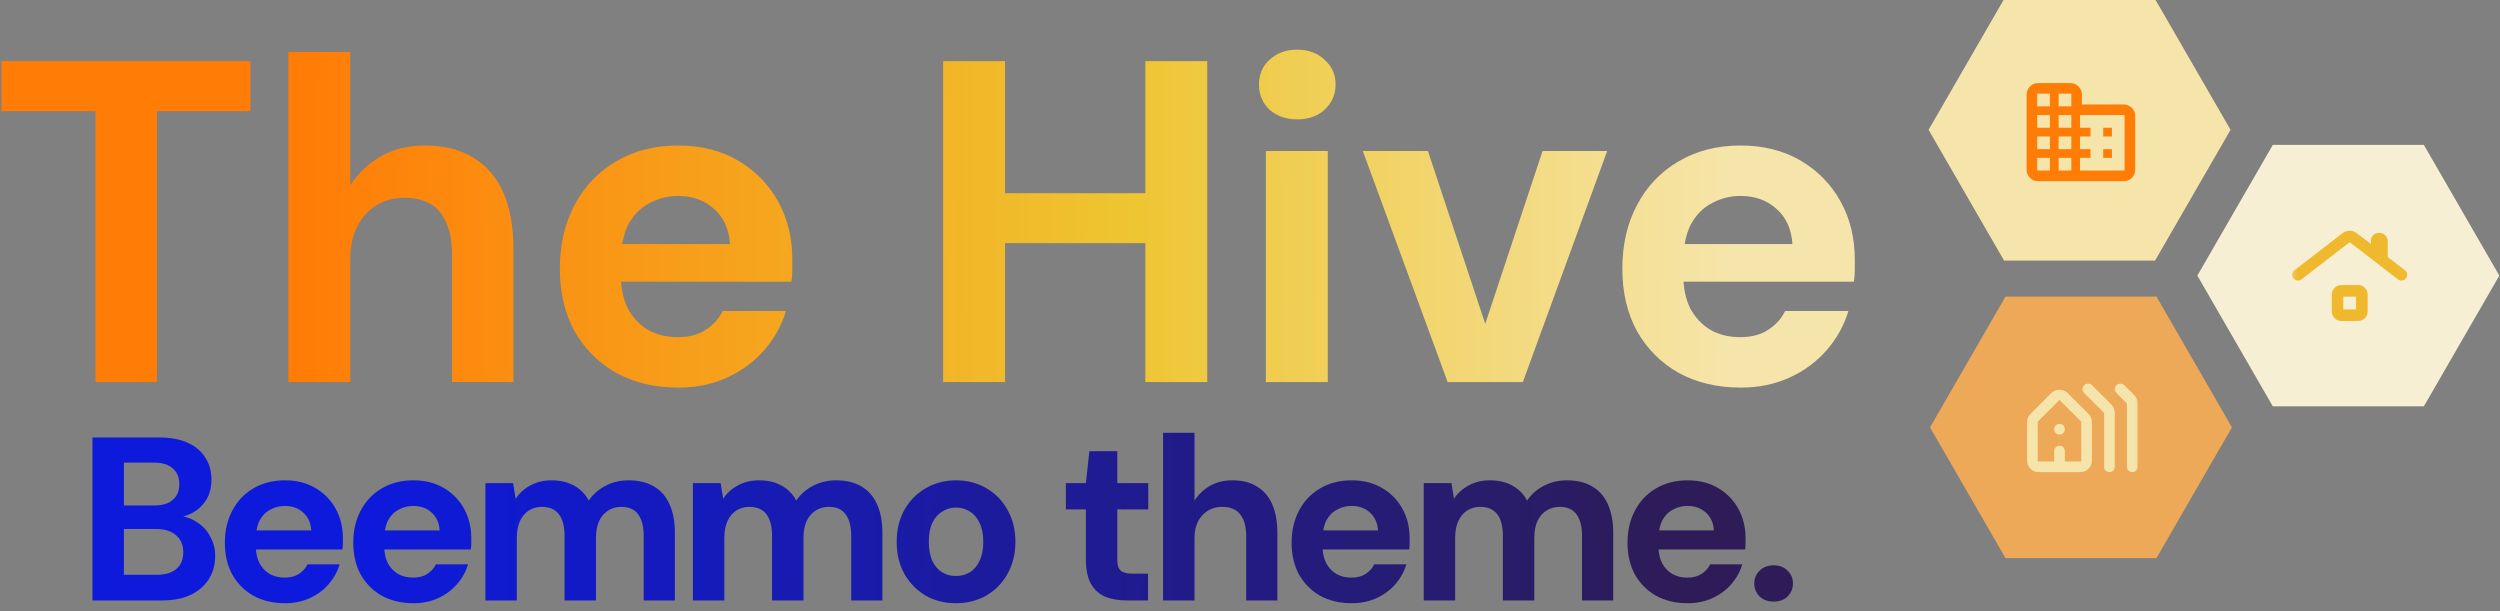
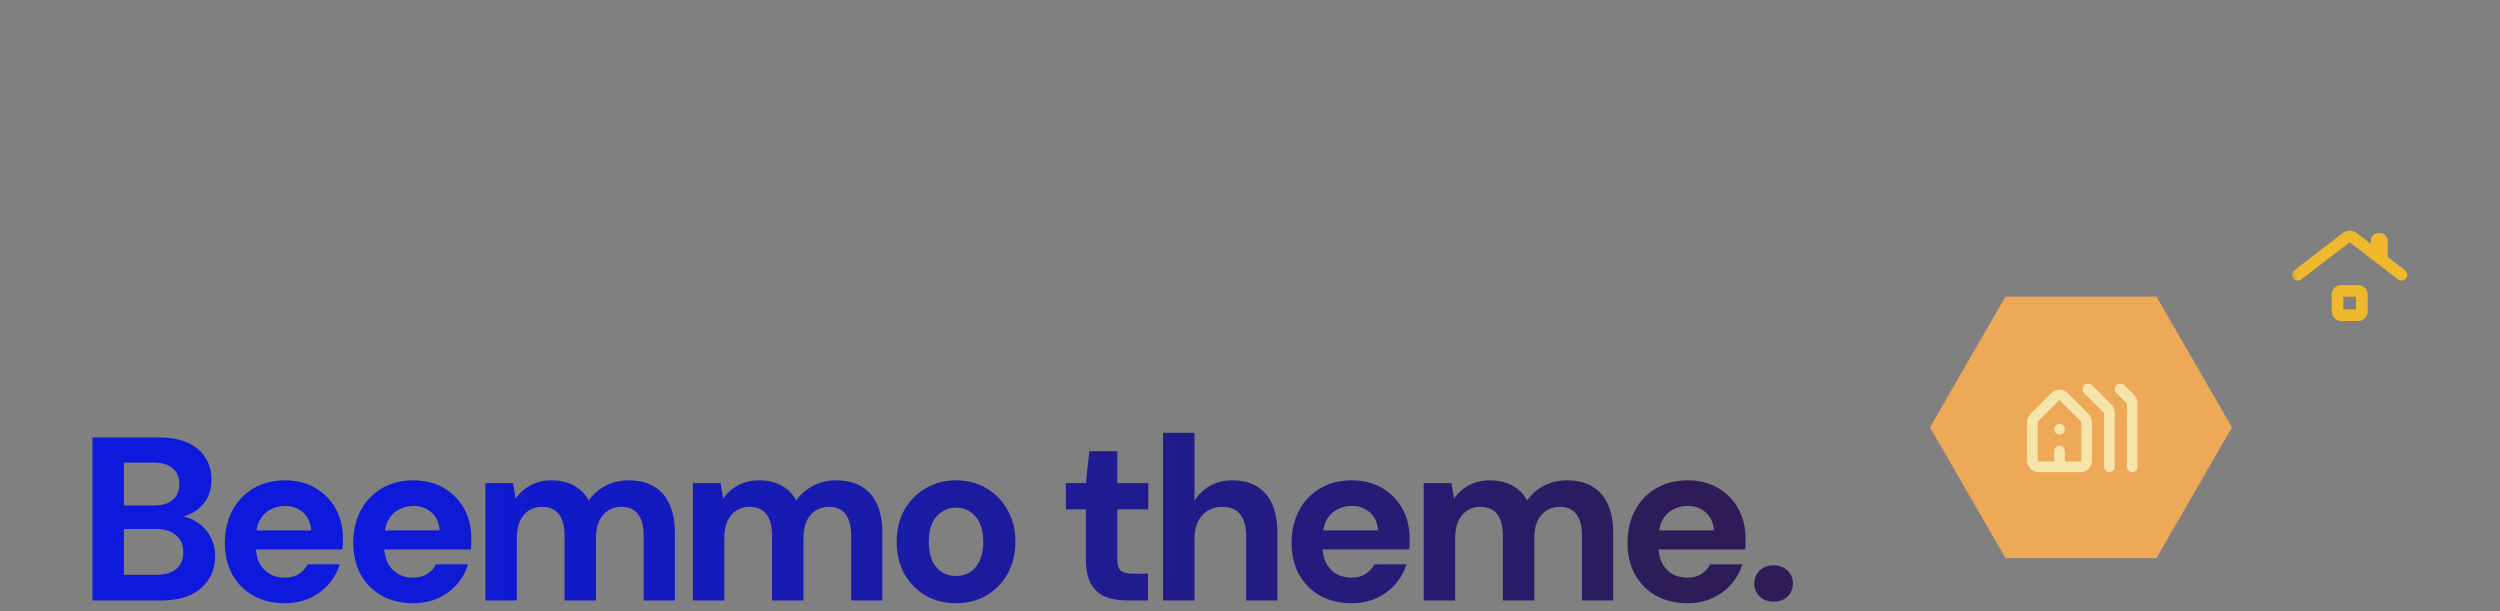
<svg xmlns="http://www.w3.org/2000/svg" width="229" height="56" viewBox="0 0 229 56" fill="none">
  <rect x="0" y="0" width="229" height="56" fill="#808080" stroke="none" />
  <g clip-path="url(#clip0_123_242)">
-     <path d="M197.403 -0.085L204.318 11.892L197.403 23.87L183.573 23.87L176.658 11.892L183.573 -0.085L197.403 -0.085Z" fill="#F6E5AA" />
-     <path d="M222.023 13.268L228.938 25.245L222.023 37.223L208.192 37.223L201.277 25.245L208.192 13.268L222.023 13.268Z" fill="#F7EFD4" />
    <path d="M197.533 27.168L204.448 39.145L197.533 51.123L183.703 51.123L176.788 39.145L183.703 27.168L197.533 27.168Z" fill="#EDA858" />
    <mask id="mask0_123_242" style="mask-type:alpha" maskUnits="userSpaceOnUse" x="184" y="6" width="13" height="12">
      <rect x="184.85" y="6.254" width="11.525" height="11.525" fill="#FF7D07" />
    </mask>
    <g mask="url(#mask0_123_242)">
-       <path d="M185.636 15.539V8.669C185.636 8.377 185.739 8.128 185.946 7.921C186.152 7.715 186.402 7.611 186.694 7.611H189.648C189.941 7.611 190.19 7.715 190.397 7.921C190.603 8.128 190.706 8.377 190.706 8.669V9.572H194.53C194.823 9.572 195.072 9.675 195.279 9.882C195.485 10.088 195.589 10.338 195.589 10.63V15.539C195.589 15.834 195.485 16.084 195.279 16.289C195.072 16.494 194.823 16.597 194.53 16.597H186.694C186.402 16.597 186.152 16.494 185.946 16.289C185.739 16.084 185.636 15.834 185.636 15.539ZM186.61 15.622H187.771V14.462H186.61V15.622ZM186.61 13.661H187.771V12.501H186.61V13.661ZM186.61 11.7H187.771V10.54H186.61V11.7ZM186.61 9.74H187.771V8.579H186.61V9.74ZM188.571 15.622H189.732V14.462H188.571V15.622ZM188.571 13.661H189.732V12.501H188.571V13.661ZM188.571 11.7H189.732V10.54H188.571V11.7ZM188.571 9.74H189.732V8.579H188.571V9.74ZM190.532 15.622H194.614V10.54H190.532V11.7H191.493V12.501H190.532V13.661H191.493V14.462H190.532V15.622ZM192.653 12.501V11.7H193.454V12.501H192.653ZM192.653 14.462V13.661H193.454V14.462H192.653Z" fill="#FF7D07" />
-     </g>
+       </g>
    <mask id="mask1_123_242" style="mask-type:alpha" maskUnits="userSpaceOnUse" x="209" y="19" width="12" height="13">
      <rect x="209.469" y="19.607" width="11.525" height="11.525" fill="#F0B92D" />
    </mask>
    <g mask="url(#mask1_123_242)">
      <path d="M214.473 29.401C214.228 29.401 214.02 29.315 213.847 29.143C213.675 28.971 213.589 28.762 213.589 28.517V26.993C213.589 26.747 213.675 26.539 213.847 26.368C214.02 26.197 214.228 26.111 214.473 26.111H215.997C216.243 26.111 216.451 26.197 216.622 26.368C216.793 26.539 216.879 26.747 216.879 26.993V28.517C216.879 28.762 216.793 28.971 216.622 29.143C216.451 29.315 216.243 29.401 215.997 29.401H214.473ZM214.647 28.343H215.816V27.174H214.647V28.343ZM210.811 25.587C210.694 25.678 210.564 25.713 210.422 25.694C210.279 25.674 210.162 25.607 210.069 25.492C209.979 25.377 209.944 25.248 209.964 25.105C209.984 24.962 210.053 24.846 210.17 24.757L214.589 21.35C214.686 21.276 214.789 21.221 214.899 21.185C215.01 21.149 215.121 21.131 215.232 21.131C215.343 21.131 215.453 21.149 215.564 21.185C215.674 21.221 215.778 21.276 215.874 21.35L217.177 22.345V22.018C217.177 21.828 217.248 21.667 217.39 21.533C217.532 21.4 217.719 21.333 217.951 21.333C218.166 21.333 218.346 21.407 218.493 21.556C218.64 21.704 218.713 21.886 218.713 22.1V23.539L220.296 24.757C220.409 24.847 220.475 24.963 220.494 25.105C220.513 25.248 220.478 25.377 220.387 25.492C220.297 25.606 220.18 25.674 220.036 25.694C219.893 25.713 219.763 25.678 219.646 25.587L215.232 22.181L210.811 25.587Z" fill="#F0B92D" />
    </g>
    <mask id="mask2_123_242" style="mask-type:alpha" maskUnits="userSpaceOnUse" x="184" y="33" width="13" height="13">
      <rect x="184.979" y="33.507" width="11.525" height="11.525" fill="#F6E5AA" />
    </mask>
    <g mask="url(#mask2_123_242)">
      <path d="M185.682 42.184V38.663C185.682 38.52 185.71 38.383 185.765 38.254C185.821 38.123 185.897 38.008 185.995 37.907L187.902 36.001C188.008 35.895 188.126 35.818 188.255 35.77C188.383 35.722 188.514 35.699 188.647 35.699C188.78 35.699 188.911 35.722 189.04 35.77C189.168 35.818 189.286 35.895 189.392 36.001L191.301 37.907C191.402 38.008 191.48 38.123 191.535 38.252C191.591 38.381 191.619 38.518 191.619 38.663V42.184C191.619 42.481 191.516 42.732 191.31 42.938C191.104 43.144 190.853 43.246 190.556 43.246H186.74C186.445 43.246 186.194 43.144 185.989 42.938C185.784 42.732 185.682 42.481 185.682 42.184ZM186.656 42.272H188.163V41.315C188.163 41.176 188.211 41.061 188.306 40.969C188.401 40.877 188.516 40.831 188.653 40.831C188.789 40.831 188.904 40.877 188.998 40.969C189.091 41.061 189.138 41.176 189.138 41.315V42.272H190.644V38.627L188.647 36.637L186.656 38.627V42.272ZM192.739 42.763V37.828L190.916 36.005C190.754 35.844 190.716 35.659 190.802 35.451C190.888 35.244 191.047 35.14 191.278 35.14C191.347 35.14 191.412 35.153 191.475 35.18C191.537 35.206 191.593 35.244 191.642 35.293L193.394 37.041C193.492 37.141 193.568 37.257 193.624 37.386C193.679 37.516 193.707 37.653 193.707 37.797V42.763C193.707 42.9 193.661 43.015 193.568 43.108C193.475 43.2 193.36 43.246 193.223 43.246C193.085 43.246 192.971 43.2 192.878 43.108C192.785 43.015 192.739 42.9 192.739 42.763ZM194.828 42.756V36.962L193.875 36.005C193.711 35.844 193.671 35.659 193.757 35.451C193.842 35.244 194.001 35.14 194.234 35.14C194.299 35.14 194.364 35.153 194.428 35.18C194.492 35.206 194.547 35.243 194.595 35.291L195.489 36.178C195.585 36.274 195.662 36.389 195.72 36.521C195.778 36.654 195.807 36.792 195.807 36.936V42.763C195.807 42.902 195.76 43.017 195.666 43.109C195.572 43.201 195.455 43.246 195.316 43.246C195.179 43.246 195.063 43.199 194.969 43.104C194.875 43.01 194.828 42.894 194.828 42.756ZM188.65 39.805C188.514 39.805 188.398 39.758 188.304 39.663C188.21 39.567 188.163 39.451 188.163 39.313C188.163 39.175 188.211 39.06 188.306 38.968C188.401 38.876 188.516 38.831 188.653 38.831C188.789 38.831 188.904 38.877 188.998 38.968C189.091 39.06 189.138 39.176 189.138 39.316C189.138 39.454 189.091 39.57 188.998 39.664C188.904 39.758 188.788 39.805 188.65 39.805Z" fill="#F6E5AA" />
    </g>
    <path d="M8.471 55V40.074H14.591C15.629 40.074 16.503 40.237 17.214 40.564C17.925 40.891 18.458 41.346 18.813 41.929C19.183 42.497 19.368 43.158 19.368 43.912C19.368 44.665 19.204 45.298 18.877 45.81C18.55 46.321 18.117 46.719 17.576 47.004C17.05 47.274 16.468 47.43 15.828 47.473L16.169 47.238C16.851 47.267 17.456 47.452 17.982 47.793C18.522 48.12 18.941 48.56 19.24 49.115C19.552 49.669 19.709 50.273 19.709 50.927C19.709 51.723 19.517 52.427 19.133 53.038C18.749 53.65 18.195 54.133 17.47 54.488C16.745 54.829 15.856 55 14.804 55H8.471ZM11.35 52.654H14.335C15.117 52.654 15.721 52.477 16.148 52.121C16.574 51.766 16.788 51.254 16.788 50.586C16.788 49.918 16.567 49.399 16.126 49.029C15.686 48.646 15.075 48.454 14.293 48.454H11.35V52.654ZM11.35 46.3H14.122C14.876 46.3 15.444 46.129 15.828 45.788C16.226 45.447 16.425 44.964 16.425 44.338C16.425 43.727 16.226 43.251 15.828 42.91C15.444 42.554 14.868 42.377 14.101 42.377H11.35V46.3ZM26.099 55.256C25.019 55.256 24.059 55.028 23.221 54.574C22.396 54.104 21.749 53.458 21.28 52.633C20.825 51.794 20.598 50.828 20.598 49.733C20.598 48.61 20.825 47.622 21.28 46.769C21.735 45.902 22.375 45.227 23.199 44.743C24.038 44.246 25.005 43.997 26.099 43.997C27.166 43.997 28.097 44.232 28.893 44.701C29.689 45.17 30.307 45.803 30.748 46.599C31.189 47.395 31.409 48.297 31.409 49.307C31.409 49.449 31.409 49.612 31.409 49.797C31.409 49.968 31.395 50.145 31.366 50.33H22.645V48.582H28.509C28.466 47.885 28.218 47.338 27.763 46.94C27.322 46.542 26.767 46.343 26.099 46.343C25.616 46.343 25.168 46.456 24.756 46.684C24.344 46.897 24.017 47.231 23.775 47.686C23.548 48.141 23.434 48.717 23.434 49.413V50.032C23.434 50.614 23.541 51.126 23.754 51.567C23.981 51.993 24.294 52.328 24.692 52.569C25.09 52.797 25.552 52.91 26.078 52.91C26.604 52.91 27.038 52.797 27.379 52.569C27.734 52.342 27.997 52.05 28.168 51.695H31.11C30.911 52.363 30.577 52.967 30.108 53.507C29.639 54.048 29.063 54.474 28.381 54.787C27.699 55.099 26.938 55.256 26.099 55.256ZM37.861 55.256C36.78 55.256 35.821 55.028 34.982 54.574C34.157 54.104 33.511 53.458 33.041 52.633C32.587 51.794 32.359 50.828 32.359 49.733C32.359 48.61 32.587 47.622 33.041 46.769C33.496 45.902 34.136 45.227 34.961 44.743C35.799 44.246 36.766 43.997 37.861 43.997C38.927 43.997 39.858 44.232 40.654 44.701C41.45 45.17 42.068 45.803 42.509 46.599C42.95 47.395 43.17 48.297 43.17 49.307C43.17 49.449 43.17 49.612 43.17 49.797C43.17 49.968 43.156 50.145 43.127 50.33H34.406V48.582H40.27C40.227 47.885 39.979 47.338 39.524 46.94C39.083 46.542 38.529 46.343 37.861 46.343C37.377 46.343 36.929 46.456 36.517 46.684C36.105 46.897 35.778 47.231 35.536 47.686C35.309 48.141 35.195 48.717 35.195 49.413V50.032C35.195 50.614 35.302 51.126 35.515 51.567C35.742 51.993 36.055 52.328 36.453 52.569C36.851 52.797 37.313 52.91 37.839 52.91C38.365 52.91 38.799 52.797 39.14 52.569C39.495 52.342 39.758 52.05 39.929 51.695H42.872C42.672 52.363 42.339 52.967 41.869 53.507C41.4 54.048 40.825 54.474 40.142 54.787C39.46 55.099 38.699 55.256 37.861 55.256ZM44.462 55V44.253H46.999L47.233 45.682C47.575 45.17 48.023 44.765 48.577 44.466C49.145 44.154 49.792 43.997 50.517 43.997C51.057 43.997 51.541 44.068 51.967 44.21C52.394 44.352 52.77 44.559 53.097 44.829C53.439 45.099 53.716 45.44 53.929 45.852C54.327 45.269 54.846 44.815 55.486 44.487C56.125 44.161 56.822 43.997 57.575 43.997C58.514 43.997 59.295 44.189 59.921 44.573C60.547 44.942 61.016 45.483 61.328 46.193C61.655 46.904 61.819 47.779 61.819 48.816V55H58.961V49.072C58.961 48.219 58.791 47.565 58.45 47.11C58.123 46.655 57.611 46.428 56.914 46.428C56.459 46.428 56.054 46.542 55.699 46.769C55.344 46.997 55.066 47.324 54.867 47.75C54.682 48.176 54.59 48.688 54.59 49.285V55H51.712V49.072C51.712 48.219 51.541 47.565 51.2 47.11C50.858 46.655 50.333 46.428 49.622 46.428C49.181 46.428 48.783 46.542 48.428 46.769C48.087 46.997 47.816 47.324 47.617 47.75C47.433 48.176 47.34 48.688 47.34 49.285V55H44.462ZM63.469 55V44.253H66.007L66.241 45.682C66.583 45.17 67.03 44.765 67.585 44.466C68.153 44.154 68.8 43.997 69.525 43.997C70.065 43.997 70.549 44.068 70.975 44.21C71.402 44.352 71.778 44.559 72.105 44.829C72.447 45.099 72.724 45.44 72.937 45.852C73.335 45.269 73.854 44.815 74.494 44.487C75.133 44.161 75.83 43.997 76.583 43.997C77.522 43.997 78.303 44.189 78.929 44.573C79.554 44.942 80.023 45.483 80.336 46.193C80.663 46.904 80.827 47.779 80.827 48.816V55H77.969V49.072C77.969 48.219 77.799 47.565 77.457 47.11C77.131 46.655 76.619 46.428 75.922 46.428C75.467 46.428 75.062 46.542 74.707 46.769C74.351 46.997 74.074 47.324 73.875 47.75C73.69 48.176 73.598 48.688 73.598 49.285V55H70.719V49.072C70.719 48.219 70.549 47.565 70.208 47.11C69.866 46.655 69.34 46.428 68.63 46.428C68.189 46.428 67.791 46.542 67.436 46.769C67.094 46.997 66.824 47.324 66.625 47.75C66.44 48.176 66.348 48.688 66.348 49.285V55H63.469ZM87.552 55.256C86.529 55.256 85.605 55.021 84.78 54.552C83.97 54.069 83.323 53.408 82.84 52.569C82.371 51.716 82.136 50.742 82.136 49.648C82.136 48.525 82.371 47.544 82.84 46.705C83.323 45.852 83.977 45.191 84.802 44.722C85.626 44.239 86.55 43.997 87.573 43.997C88.611 43.997 89.535 44.239 90.346 44.722C91.17 45.191 91.817 45.852 92.286 46.705C92.769 47.544 93.011 48.518 93.011 49.627C93.011 50.735 92.769 51.716 92.286 52.569C91.817 53.408 91.17 54.069 90.346 54.552C89.521 55.021 88.59 55.256 87.552 55.256ZM87.552 52.761C88.035 52.761 88.462 52.647 88.832 52.42C89.215 52.192 89.514 51.844 89.727 51.375C89.955 50.906 90.068 50.323 90.068 49.627C90.068 48.93 89.955 48.354 89.727 47.899C89.514 47.43 89.215 47.082 88.832 46.854C88.462 46.613 88.043 46.492 87.573 46.492C87.119 46.492 86.699 46.613 86.315 46.854C85.932 47.082 85.626 47.43 85.398 47.899C85.185 48.354 85.079 48.93 85.079 49.627C85.079 50.323 85.185 50.906 85.398 51.375C85.626 51.844 85.924 52.192 86.294 52.42C86.678 52.647 87.097 52.761 87.552 52.761ZM103.219 55C102.465 55 101.804 54.886 101.236 54.659C100.681 54.417 100.248 54.026 99.935 53.486C99.622 52.932 99.466 52.178 99.466 51.226V46.663H97.632V44.253H99.466L99.785 41.332H102.344V44.253H105.18V46.663H102.344V51.268C102.344 51.752 102.451 52.086 102.664 52.271C102.877 52.455 103.24 52.548 103.752 52.548H105.159V55H103.219ZM106.537 55V39.647H109.416V45.852C109.771 45.298 110.24 44.85 110.823 44.509C111.42 44.168 112.109 43.997 112.891 43.997C113.787 43.997 114.54 44.189 115.152 44.573C115.763 44.942 116.225 45.483 116.538 46.193C116.85 46.904 117.007 47.786 117.007 48.837V55H114.149V49.093C114.149 48.24 113.972 47.587 113.616 47.132C113.261 46.663 112.699 46.428 111.932 46.428C111.463 46.428 111.036 46.542 110.652 46.769C110.269 46.997 109.963 47.331 109.735 47.771C109.522 48.198 109.416 48.71 109.416 49.307V55H106.537ZM123.812 55.256C122.732 55.256 121.772 55.028 120.934 54.574C120.109 54.104 119.462 53.458 118.993 52.633C118.538 51.794 118.311 50.828 118.311 49.733C118.311 48.61 118.538 47.622 118.993 46.769C119.448 45.902 120.088 45.227 120.912 44.743C121.751 44.246 122.718 43.997 123.812 43.997C124.879 43.997 125.81 44.232 126.606 44.701C127.402 45.17 128.02 45.803 128.461 46.599C128.902 47.395 129.122 48.297 129.122 49.307C129.122 49.449 129.122 49.612 129.122 49.797C129.122 49.968 129.108 50.145 129.079 50.33H120.358V48.582H126.222C126.179 47.885 125.931 47.338 125.476 46.94C125.035 46.542 124.481 46.343 123.812 46.343C123.329 46.343 122.881 46.456 122.469 46.684C122.057 46.897 121.73 47.231 121.488 47.686C121.261 48.141 121.147 48.717 121.147 49.413V50.032C121.147 50.614 121.254 51.126 121.467 51.567C121.694 51.993 122.007 52.328 122.405 52.569C122.803 52.797 123.265 52.91 123.791 52.91C124.317 52.91 124.751 52.797 125.092 52.569C125.447 52.342 125.71 52.05 125.881 51.695H128.823C128.624 52.363 128.29 52.967 127.821 53.507C127.352 54.048 126.776 54.474 126.094 54.787C125.412 55.099 124.651 55.256 123.812 55.256ZM130.413 55V44.253H132.951L133.185 45.682C133.527 45.17 133.974 44.765 134.529 44.466C135.097 44.154 135.744 43.997 136.469 43.997C137.009 43.997 137.493 44.068 137.919 44.21C138.346 44.352 138.722 44.559 139.049 44.829C139.391 45.099 139.668 45.44 139.881 45.852C140.279 45.269 140.798 44.815 141.438 44.487C142.077 44.161 142.774 43.997 143.527 43.997C144.466 43.997 145.247 44.189 145.873 44.573C146.498 44.942 146.967 45.483 147.28 46.193C147.607 46.904 147.771 47.779 147.771 48.816V55H144.913V49.072C144.913 48.219 144.743 47.565 144.402 47.11C144.075 46.655 143.563 46.428 142.866 46.428C142.411 46.428 142.006 46.542 141.651 46.769C141.295 46.997 141.018 47.324 140.819 47.75C140.634 48.176 140.542 48.688 140.542 49.285V55H137.663V49.072C137.663 48.219 137.493 47.565 137.152 47.11C136.81 46.655 136.284 46.428 135.574 46.428C135.133 46.428 134.735 46.542 134.38 46.769C134.038 46.997 133.768 47.324 133.569 47.75C133.384 48.176 133.292 48.688 133.292 49.285V55H130.413ZM154.581 55.256C153.501 55.256 152.542 55.028 151.703 54.574C150.878 54.104 150.231 53.458 149.762 52.633C149.307 51.794 149.08 50.828 149.08 49.733C149.08 48.61 149.307 47.622 149.762 46.769C150.217 45.902 150.857 45.227 151.681 44.743C152.52 44.246 153.487 43.997 154.581 43.997C155.648 43.997 156.579 44.232 157.375 44.701C158.171 45.17 158.789 45.803 159.23 46.599C159.671 47.395 159.891 48.297 159.891 49.307C159.891 49.449 159.891 49.612 159.891 49.797C159.891 49.968 159.877 50.145 159.848 50.33H151.127V48.582H156.991C156.948 47.885 156.7 47.338 156.245 46.94C155.804 46.542 155.25 46.343 154.581 46.343C154.098 46.343 153.65 46.456 153.238 46.684C152.826 46.897 152.499 47.231 152.257 47.686C152.03 48.141 151.916 48.717 151.916 49.413V50.032C151.916 50.614 152.023 51.126 152.236 51.567C152.463 51.993 152.776 52.328 153.174 52.569C153.572 52.797 154.034 52.91 154.56 52.91C155.086 52.91 155.52 52.797 155.861 52.569C156.216 52.342 156.479 52.05 156.65 51.695H159.592C159.393 52.363 159.059 52.967 158.59 53.507C158.121 54.048 157.545 54.474 156.863 54.787C156.181 55.099 155.42 55.256 154.581 55.256ZM162.483 55.107C161.943 55.107 161.509 54.95 161.182 54.638C160.855 54.31 160.692 53.913 160.692 53.443C160.692 52.974 160.855 52.583 161.182 52.271C161.509 51.944 161.943 51.78 162.483 51.78C162.995 51.78 163.414 51.944 163.741 52.271C164.068 52.583 164.232 52.974 164.232 53.443C164.232 53.913 164.068 54.31 163.741 54.638C163.414 54.95 162.995 55.107 162.483 55.107Z" fill="url(#paint0_linear_123_242)" />
-     <path d="M8.744 35V10.178H0.134V5.6H22.94V10.178H14.372V35H8.744ZM26.413 35V4.76H32.083V16.982C32.782 15.89 33.706 15.008 34.855 14.336C36.031 13.664 37.389 13.328 38.928 13.328C40.693 13.328 42.176 13.706 43.38 14.462C44.584 15.19 45.495 16.254 46.111 17.654C46.727 19.054 47.035 20.79 47.035 22.862V35H41.407V23.366C41.407 21.686 41.056 20.398 40.356 19.502C39.657 18.578 38.55 18.116 37.038 18.116C36.114 18.116 35.275 18.34 34.519 18.788C33.763 19.236 33.16 19.894 32.712 20.762C32.292 21.602 32.083 22.61 32.083 23.786V35H26.413ZM62.119 35.504C59.991 35.504 58.101 35.056 56.449 34.16C54.825 33.236 53.551 31.962 52.627 30.338C51.731 28.686 51.283 26.782 51.283 24.626C51.283 22.414 51.731 20.468 52.627 18.788C53.523 17.08 54.783 15.75 56.407 14.798C58.059 13.818 59.963 13.328 62.119 13.328C64.219 13.328 66.053 13.79 67.621 14.714C69.189 15.638 70.407 16.884 71.275 18.452C72.143 20.02 72.577 21.798 72.577 23.786C72.577 24.066 72.577 24.388 72.577 24.752C72.577 25.088 72.549 25.438 72.493 25.802H55.315V22.358H66.865C66.781 20.986 66.291 19.908 65.395 19.124C64.527 18.34 63.435 17.948 62.119 17.948C61.167 17.948 60.285 18.172 59.473 18.62C58.661 19.04 58.017 19.698 57.541 20.594C57.093 21.49 56.869 22.624 56.869 23.996V25.214C56.869 26.362 57.079 27.37 57.499 28.238C57.947 29.078 58.563 29.736 59.347 30.212C60.131 30.66 61.041 30.884 62.077 30.884C63.113 30.884 63.967 30.66 64.639 30.212C65.339 29.764 65.857 29.19 66.193 28.49H71.989C71.597 29.806 70.939 30.996 70.015 32.06C69.091 33.124 67.957 33.964 66.613 34.58C65.269 35.196 63.771 35.504 62.119 35.504ZM104.914 35V5.6H110.584V35H104.914ZM86.392 35V5.6H92.062V35H86.392ZM91.264 22.274V17.696H105.88V22.274H91.264ZM115.954 35V13.832H121.624V35H115.954ZM118.81 10.934C117.802 10.934 116.962 10.64 116.29 10.052C115.646 9.436 115.324 8.666 115.324 7.742C115.324 6.818 115.646 6.062 116.29 5.474C116.962 4.858 117.802 4.55 118.81 4.55C119.846 4.55 120.686 4.858 121.33 5.474C122.002 6.062 122.338 6.818 122.338 7.742C122.338 8.666 122.002 9.436 121.33 10.052C120.686 10.64 119.846 10.934 118.81 10.934ZM132.604 35L124.834 13.832H130.798L136.048 29.666L141.298 13.832H147.22L139.492 35H132.604ZM159.441 35.504C157.313 35.504 155.423 35.056 153.771 34.16C152.147 33.236 150.873 31.962 149.949 30.338C149.053 28.686 148.605 26.782 148.605 24.626C148.605 22.414 149.053 20.468 149.949 18.788C150.845 17.08 152.105 15.75 153.729 14.798C155.381 13.818 157.285 13.328 159.441 13.328C161.541 13.328 163.375 13.79 164.943 14.714C166.511 15.638 167.729 16.884 168.597 18.452C169.465 20.02 169.899 21.798 169.899 23.786C169.899 24.066 169.899 24.388 169.899 24.752C169.899 25.088 169.871 25.438 169.815 25.802H152.637V22.358H164.187C164.103 20.986 163.613 19.908 162.717 19.124C161.849 18.34 160.757 17.948 159.441 17.948C158.489 17.948 157.607 18.172 156.795 18.62C155.983 19.04 155.339 19.698 154.863 20.594C154.415 21.49 154.191 22.624 154.191 23.996V25.214C154.191 26.362 154.401 27.37 154.821 28.238C155.269 29.078 155.885 29.736 156.669 30.212C157.453 30.66 158.363 30.884 159.399 30.884C160.435 30.884 161.289 30.66 161.961 30.212C162.661 29.764 163.179 29.19 163.515 28.49H169.311C168.919 29.806 168.261 30.996 167.337 32.06C166.413 33.124 165.279 33.964 163.935 34.58C162.591 35.196 161.093 35.504 159.441 35.504Z" fill="url(#paint1_linear_123_242)" />
  </g>
  <defs>
    <linearGradient id="paint0_linear_123_242" x1="34.066" y1="51.231" x2="153.405" y2="52.564" gradientUnits="userSpaceOnUse">
      <stop stop-color="#0D1ADB" />
      <stop offset="1" stop-color="#2D1C58" />
    </linearGradient>
    <linearGradient id="paint1_linear_123_242" x1="158.296" y1="29.49" x2="28.438" y2="28.687" gradientUnits="userSpaceOnUse">
      <stop stop-color="#F6E5AA" />
      <stop offset="0.425" stop-color="#EEC531" />
      <stop offset="1" stop-color="#FF7D06" />
    </linearGradient>
    <clipPath id="clip0_123_242">
      <rect width="229" height="56" fill="white" />
    </clipPath>
  </defs>
</svg>